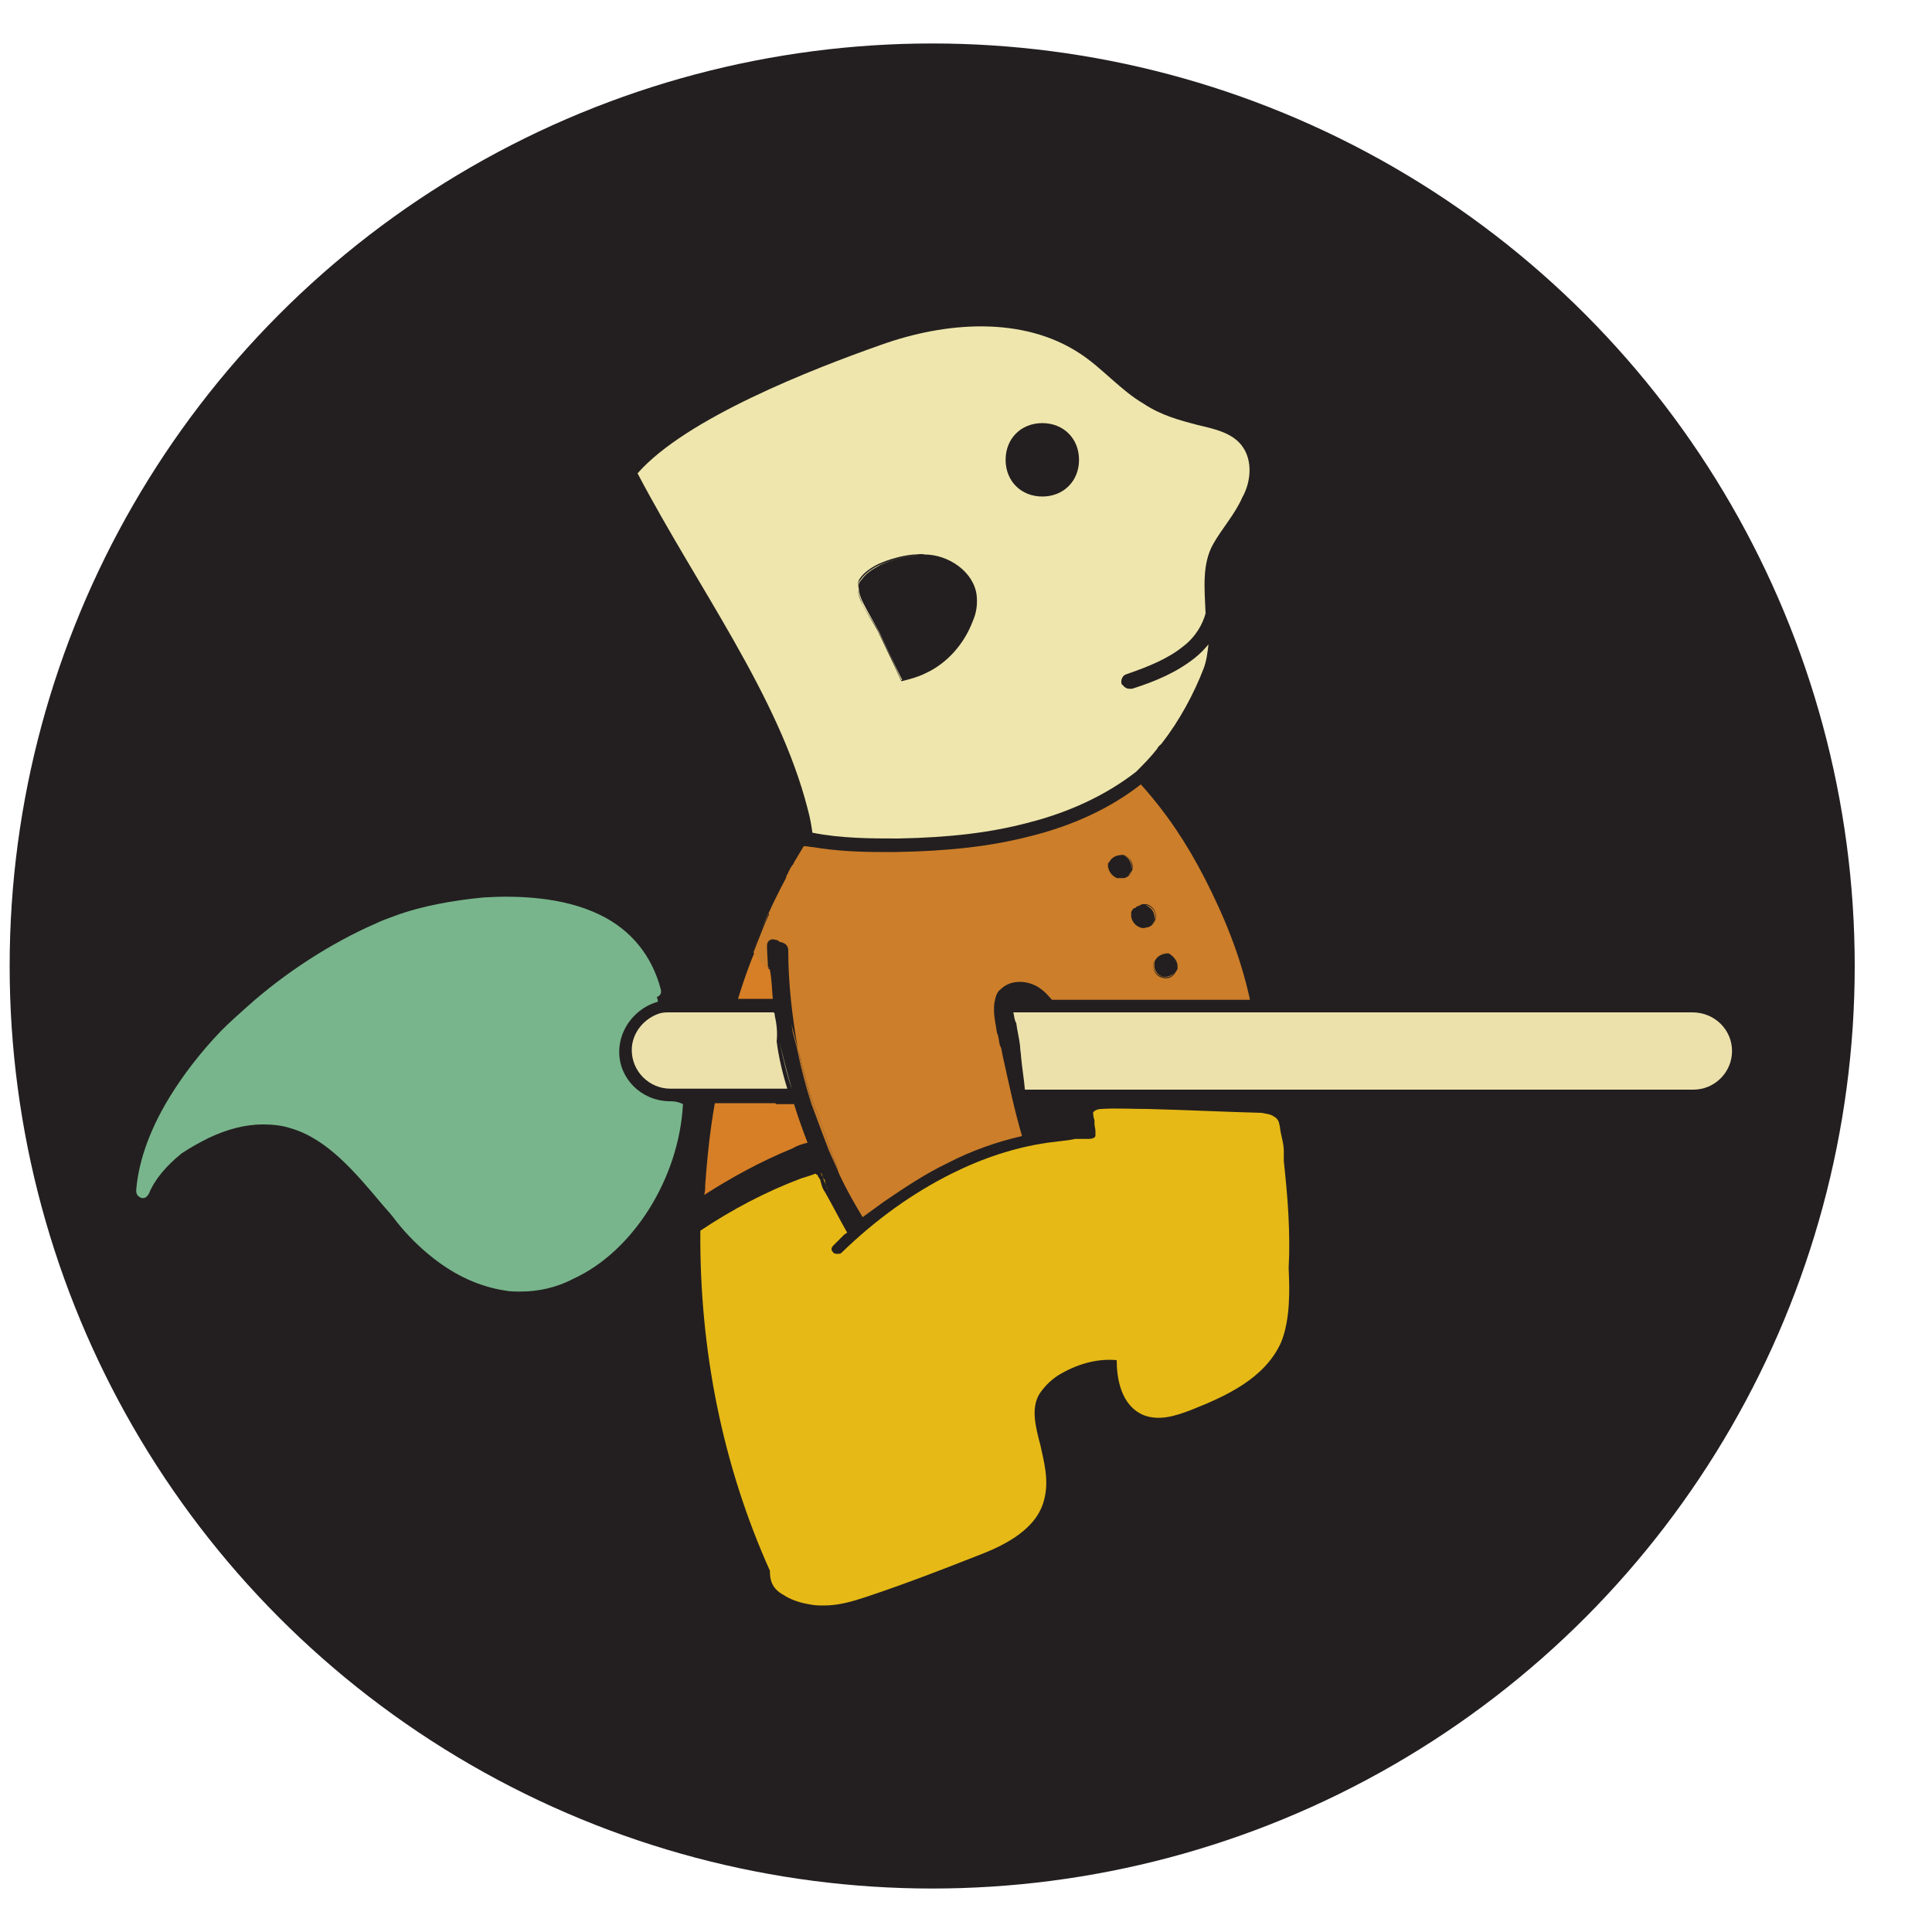
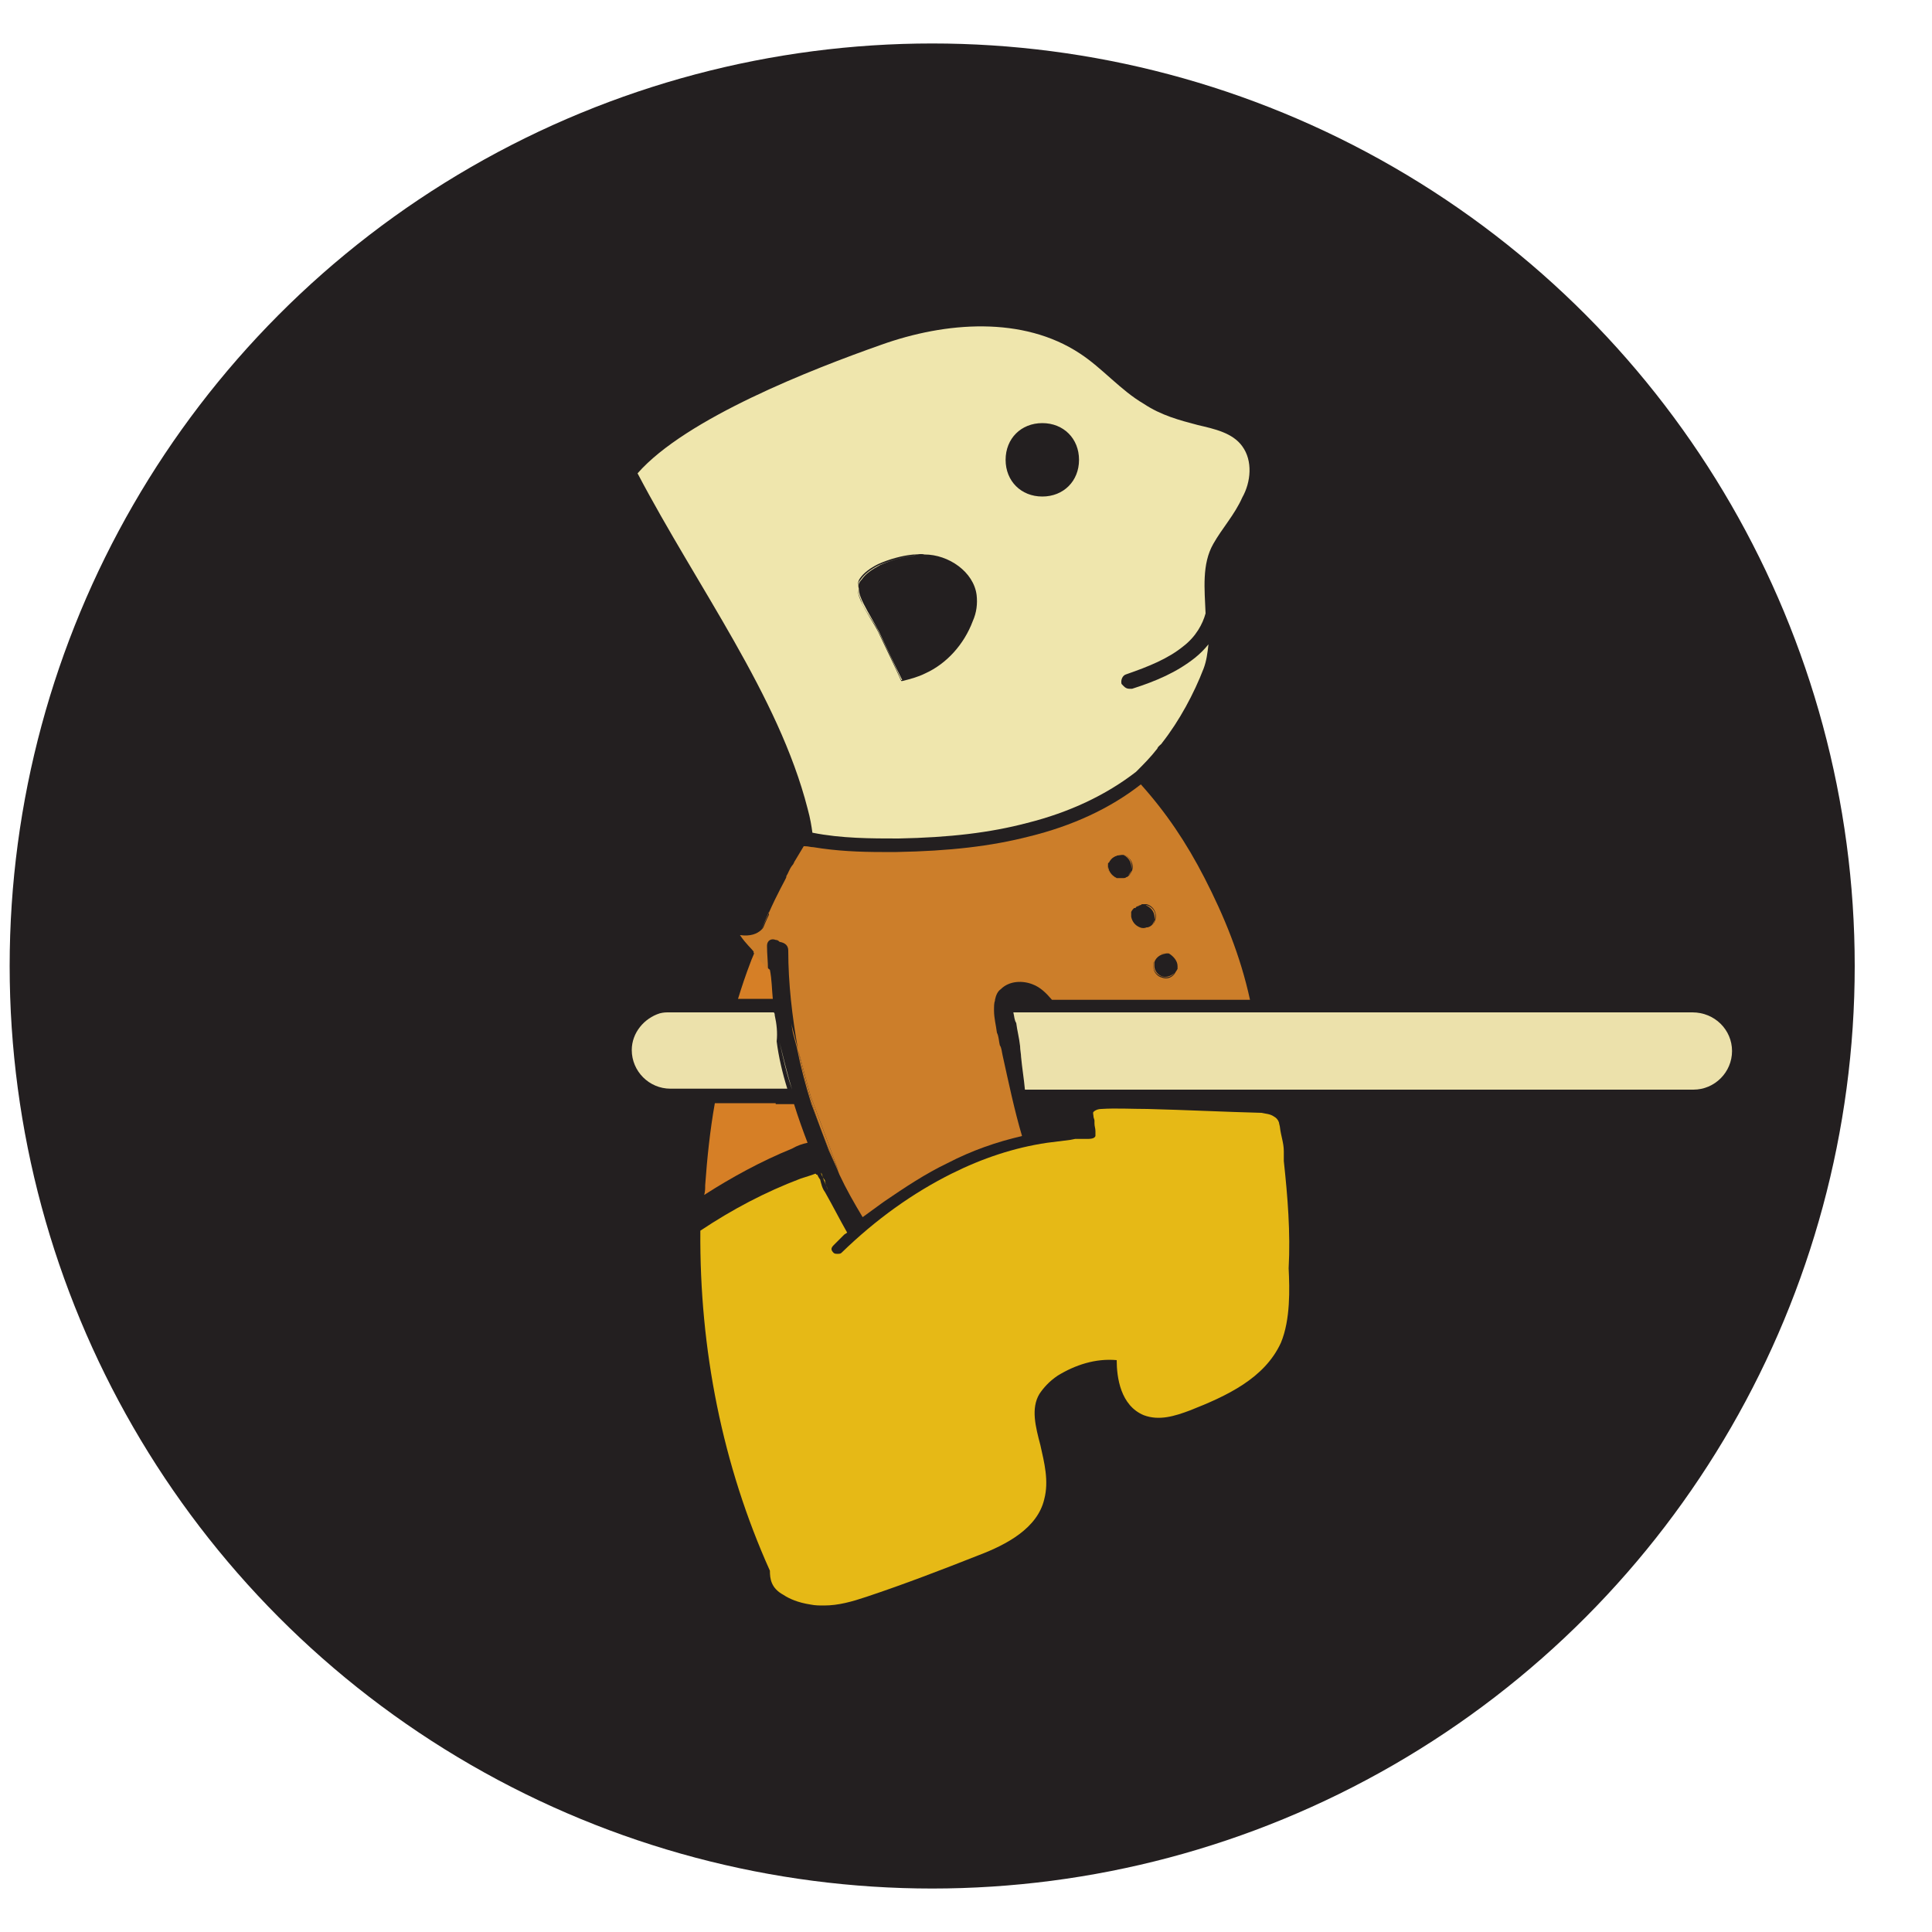
<svg xmlns="http://www.w3.org/2000/svg" version="1.1" id="Layer_1" x="0px" y="0px" viewBox="0 0 200 200" style="enable-background:new 0 0 200 200;" xml:space="preserve">
  <style type="text/css">
	.st0{fill:#231F20;}
	.st1{fill:none;}
	.st2{fill:#D67F26;}
	.st3{fill:#EFE6AD;}
	.st4{fill:#ECE1AB;}
	.st5{fill:#78B58C;}
	.st6{fill:#E6B916;}
	.st7{fill:#CC7E2A;}
</style>
  <circle id="circle" class="st0" cx="96.5" cy="100" r="95.5" />
  <path class="st1" d="M115.9,91C115.9,91,115.8,91,115.9,91C115.8,91,115.9,91,115.9,91z" />
  <path class="st1" d="M116.5,90.8c-0.1,0.1-0.2,0.1-0.4,0.1C116.3,90.9,116.4,90.9,116.5,90.8z" />
  <path class="st1" d="M101.1,61.5c0.1,0.9-0.1,1.8-0.4,2.7c-0.8,2.4-2.7,4.4-4.9,5.4c-0.7,0.4-1.5,0.6-2.3,0.7c0,0,0,0,0,0  c0.8-0.1,1.6-0.4,2.4-0.8c2.3-1,4-3,4.9-5.4c0.4-0.9,0.5-1.8,0.4-2.7c-0.4-2.4-2.9-4.2-5.4-4.2c-0.4-0.1-0.6,0-1,0  c0.3,0,0.7,0,0.9,0C98.1,57.4,100.7,59.1,101.1,61.5z" />
  <path class="st1" d="M80.7,101.1c0,0,0,0-0.1-0.1l1.5,5.9c-0.1-0.4-0.1-0.7-0.2-1.1L80.7,101.1z" />
  <path class="st1" d="M121.8,100c0,0,0,0.1,0,0.3c0,0.2-0.1,0.3-0.2,0.5c0.1-0.1,0.2-0.3,0.3-0.5c0,0,0-0.1,0-0.3  c0-0.5-0.4-1-0.9-1.3c0,0-0.1,0-0.1,0c0,0,0,0,0,0C121.4,99,121.8,99.5,121.8,100z" />
  <path class="st1" d="M116.8,90.6c-0.1,0.1-0.2,0.2-0.3,0.2C116.7,90.8,116.7,90.7,116.8,90.6z" />
  <path class="st1" d="M114.8,89.3c0,0-0.1,0.1-0.1,0.1c0,0.1,0,0.1,0,0.2C114.7,89.5,114.7,89.4,114.8,89.3  C114.7,89.3,114.8,89.3,114.8,89.3z" />
  <path class="st1" d="M118.8,96.1C118.7,96.1,118.7,96.1,118.8,96.1C118.7,96.1,118.7,96.1,118.8,96.1z" />
  <path class="st1" d="M107.9,51.4c-2.1,0-3.8-1.7-3.8-3.8C104.1,49.8,105.7,51.4,107.9,51.4z" />
  <path class="st1" d="M118.6,93.7c-0.1,0-0.2,0-0.2,0C118.5,93.7,118.6,93.7,118.6,93.7C118.7,93.7,118.6,93.7,118.6,93.7z" />
  <path class="st1" d="M117.1,94.6c0,0.2,0,0.3,0,0.5C117.1,94.9,117.1,94.7,117.1,94.6c0.1-0.2,0.2-0.3,0.3-0.4  C117.3,94.2,117.2,94.4,117.1,94.6z" />
  <path class="st1" d="M116.2,88.5c-0.1,0-0.1,0-0.2,0C116.1,88.5,116.2,88.5,116.2,88.5C116.2,88.5,116.2,88.5,116.2,88.5z" />
  <path class="st1" d="M85.8,119.1l-1.8-4.8C84.5,115.9,85.1,117.5,85.8,119.1z" />
  <path class="st1" d="M107.9,51.4c2.2,0,3.8-1.6,3.8-3.8C111.7,49.7,110,51.4,107.9,51.4z" />
-   <path class="st1" d="M118,93.7c0.1,0,0.1,0,0.2-0.1C118.1,93.7,118.1,93.7,118,93.7z" />
  <polygon class="st1" points="88.3,127.1 88.3,127.1 88.3,127.1 " />
  <path class="st1" d="M117.6,93.9C117.7,93.9,117.7,93.9,117.6,93.9C117.7,93.9,117.7,93.9,117.6,93.9z" />
  <path class="st1" d="M111.7,47.6c0-2.2-1.6-3.8-3.8-3.8C110,43.8,111.7,45.5,111.7,47.6z" />
  <path class="st1" d="M107.9,43.8c-2.2,0-3.8,1.6-3.8,3.8C104.1,45.5,105.8,43.8,107.9,43.8z" />
  <path class="st1" d="M119.5,99.6c0,0.1,0,0.3,0,0.4c0,0.5,0.4,1,0.9,1.1c0.4,0.1,0.9-0.1,1.2-0.4c0.1-0.1,0.2-0.3,0.2-0.5  c0-0.1,0-0.3,0-0.3c0-0.5-0.4-1-0.9-1.3c0,0,0,0,0,0C120.3,98.7,119.8,99,119.5,99.6z" />
  <path class="st1" d="M117.1,95c0.1,0.5,0.4,0.8,0.9,1c0.2,0.1,0.5,0.1,0.7,0c0,0,0,0,0.1,0c0.4-0.1,0.7-0.4,0.8-0.9  c0.1-0.6-0.2-1.2-0.8-1.5c-0.1,0-0.2,0-0.3,0c-0.1,0-0.1,0-0.2,0c-0.1,0-0.1,0-0.2,0.1c-0.1,0-0.2,0.1-0.3,0.1c0,0-0.1,0.1-0.1,0.1  c-0.1,0.1-0.2,0.1-0.2,0.2c-0.1,0.1-0.2,0.3-0.2,0.4C117.1,94.7,117.1,94.9,117.1,95z" />
  <path class="st1" d="M115.6,90.9c0.1,0,0.2,0.1,0.2,0.1c0,0,0,0,0,0c0.1,0,0.2,0,0.3,0c0.1,0,0.2-0.1,0.4-0.1c0,0,0,0,0,0  c0.1-0.1,0.2-0.1,0.3-0.2c0.1-0.2,0.3-0.4,0.3-0.6c0.1-0.6-0.2-1.2-0.9-1.5c-0.1,0-0.1,0-0.2,0c-0.5,0-1,0.3-1.3,0.8  c0,0,0,0.1-0.1,0.1c0,0.1,0,0.1,0,0.2C114.7,90.1,115,90.7,115.6,90.9z" />
  <path class="st1" d="M107.9,51.4c2.1,0,3.8-1.7,3.8-3.8s-1.7-3.8-3.8-3.8s-3.8,1.7-3.8,3.8S105.8,51.4,107.9,51.4z" />
  <path class="st1" d="M89.2,59.9c-0.3,0.3-0.4,0.6-0.3,0.9c0,0.5,0.3,1,0.5,1.6c0.5,1,1.3,2.2,1.6,2.9c0.8,1.8,1.6,3.4,2.4,5  c0.8-0.1,1.6-0.4,2.3-0.7c2.3-1,4.2-3,4.9-5.4c0.3-0.9,0.5-1.8,0.4-2.7c-0.4-2.4-2.9-4.2-5.4-4.2c-0.2,0-0.6,0-0.9,0  c-1.1,0.1-2.5,0.5-3.7,1C90.2,58.9,89.5,59.3,89.2,59.9z" />
  <path class="st2" d="M80.3,114.2h-4.7h-0.8H74c-0.5,2.8-0.8,5.7-1,8.5c0,0.4,0,0.6-0.1,1c2.8-1.8,5.9-3.5,9.1-4.8  c0.5-0.3,1.1-0.5,1.6-0.6c-0.5-1.3-1-2.7-1.4-4H80.3z" />
  <path class="st3" d="M84.1,86.2c3,0.6,6.1,0.6,8.9,0.6c5.3-0.1,9.5-0.6,13.3-1.6c4.4-1.1,8.2-2.9,11.3-5.3c0.8-0.8,1.5-1.5,2.2-2.4  c0.1-0.3,0.4-0.4,0.5-0.6c1.8-2.3,3.3-5.1,4.3-7.7c0.3-0.8,0.4-1.6,0.5-2.5c-0.4,0.5-0.9,1-1.4,1.4c-1.9,1.5-4,2.4-6.5,3.2  c-0.1,0-0.1,0-0.3,0c-0.4,0-0.6-0.3-0.8-0.5c-0.1-0.4,0.1-0.9,0.5-1c2.3-0.8,4.3-1.6,5.9-2.9c1.3-1,2-2.3,2.3-3.4  c-0.1-2.5-0.4-5.1,0.8-7.2c0.9-1.6,2.2-3,3-4.8c0.9-1.6,1.1-3.8,0-5.3c-1-1.4-2.9-1.8-4.6-2.2c-1.9-0.5-3.8-1-5.6-2.2  c-2.4-1.4-4.3-3.7-6.6-5.2c-5.9-3.9-13.9-3.3-20.6-0.9c-7.1,2.5-20.2,7.6-25.2,13.3C72.2,60.8,80.6,72,83.6,83.7  C83.9,84.8,84,85.5,84.1,86.2z M107.9,43.8c2.2,0,3.8,1.6,3.8,3.8s-1.6,3.8-3.8,3.8s-3.8-1.6-3.8-3.8S105.7,43.8,107.9,43.8z   M89,59.9c0.4-0.6,1.1-1.1,1.9-1.5c1.1-0.5,2.5-0.9,3.7-1c0,0,0.1,0,0.1,0c0.4,0,0.6-0.1,1,0c2.5,0,5.1,1.8,5.4,4.2  c0.1,0.9,0,1.8-0.4,2.7c-0.9,2.4-2.7,4.4-4.9,5.4c-0.8,0.4-1.6,0.6-2.4,0.8c0,0,0,0,0,0c0,0-0.1,0-0.1,0c-0.8-1.8-1.6-3.4-2.4-5.1  c-0.4-0.8-1.1-1.8-1.6-2.8c-0.3-0.6-0.5-1.1-0.5-1.6C88.8,60.5,88.8,60.2,89,59.9z" />
  <path class="st3" d="M90.9,65.3c0.8,1.6,1.6,3.3,2.4,5.1c0,0,0.1,0,0.1,0c-0.8-1.6-1.6-3.3-2.4-5c-0.4-0.8-1.1-1.9-1.6-2.9  c-0.3-0.6-0.5-1.1-0.5-1.6c-0.1-0.3,0-0.6,0.3-0.9c0.4-0.6,1-1,1.9-1.5c1.1-0.5,2.5-0.9,3.7-1c0,0-0.1,0-0.1,0  c-1.1,0.1-2.5,0.5-3.7,1c-0.8,0.4-1.5,0.9-1.9,1.5c-0.3,0.3-0.3,0.6-0.3,1c0,0.5,0.3,1,0.5,1.6C89.8,63.6,90.6,64.6,90.9,65.3z" />
  <path class="st4" d="M80.2,105.1c0-0.1,0-0.2-0.1-0.3h-0.3h-1.8h-0.4h-0.9h-0.8h-6.6c-0.4,0-0.6,0-1,0.1c-1.6,0.5-2.9,2-2.9,3.8  c0,2.2,1.8,4,4,4h0.5h4.3h0.9h0.9h0.1h3.9h1.5c-0.5-1.6-0.9-3.3-1.1-4.9C80.5,106.9,80.4,106,80.2,105.1z" />
  <path class="st4" d="M82,112.8c-0.5-1.6-0.9-3.3-1.3-4.9C81.1,109.6,81.4,111.1,82,112.8z" />
  <path class="st2" d="M78.1,98.6c-0.1,0.3-0.3,0.7-0.4,1c-0.5,1.3-0.9,2.5-1.3,3.8h0.9h0.6h0.3h1.8c-0.1-1-0.1-2-0.3-3  C79.2,100,78.7,99.4,78.1,98.6z" />
  <path class="st4" d="M175.2,104.8h-5.8h-39.2h-1h-0.6H126h-21.1c0.1,0.4,0.1,0.8,0.3,1.1c0.1,0.8,0.3,1.5,0.4,2.4  c0,0.4,0.1,0.8,0.1,1.1c0.1,1.1,0.3,2.3,0.4,3.4h19.9h4.3h0.8h0.9h36.6h6.7c2.2,0,4-1.8,4-4S177.5,104.8,175.2,104.8z" />
-   <path class="st5" d="M64.1,108.9c0-2.5,1.8-4.6,4-5.2c0-0.3-0.1-0.4-0.1-0.5c0.4-0.1,0.5-0.5,0.4-0.8c-0.9-3.4-3-6.1-6.3-7.7  c-3.9-1.9-8.7-2-12-1.8c-3.2,0.3-6.5,0.9-9.2,1.9c-0.8,0.3-1.4,0.5-2,0.8c-4.6,2-9.4,5.1-13.3,8.6c-0.9,0.8-1.8,1.6-2.7,2.5  c-2.3,2.4-4,4.7-5.3,6.8c-2.4,3.9-3.3,7.2-3.5,9.7c0,0.4,0.1,0.6,0.5,0.8c0.4,0.1,0.6-0.1,0.8-0.4c0.6-1.5,1.8-2.9,3.4-4.2  c0.9-0.6,1.8-1.1,2.8-1.6c1.9-0.9,3.8-1.4,5.6-1.4c1,0,2,0.1,2.9,0.4c3.8,1.1,6.7,4.6,9.4,7.8c0.5,0.6,1,1.1,1.5,1.8  c1.1,1.4,2.4,2.7,3.8,3.8c2.4,1.9,4.9,3,7.5,3.4c0.5,0.1,1.1,0.1,1.6,0.1c1.8,0,3.7-0.4,5.4-1.3c6.2-2.8,11-10.4,11.4-18.1  c-0.6-0.3-1-0.3-1.5-0.3C66.3,113.9,64.1,111.6,64.1,108.9z" />
  <path class="st6" d="M85,121.4c0,0.2,0.1,0.3,0.2,0.5C85.1,121.7,85.1,121.5,85,121.4z" />
  <path class="st6" d="M85.2,121.9c0.1,0.4,0.4,0.9,0.5,1.3c-0.1-0.3-0.3-0.7-0.3-1L85.2,121.9z" />
  <path id="pants" class="st6" d="M132.9,120.2c0-0.3,0-0.6,0-1c0-0.9-0.3-1.6-0.4-2.5c0-0.1-0.1-0.4-0.1-0.5  c-0.1-0.3-0.3-0.5-0.5-0.6c-0.4-0.3-0.9-0.3-1.3-0.4c-3.9-0.1-7.8-0.3-11.8-0.4c-1.6,0-3.3-0.1-4.8,0c-0.3,0-0.6,0.1-0.8,0.3  c-0.1,0.1,0,0.3,0,0.5c0,0.1,0.1,0.3,0.1,0.4c0,0.1,0,0.1,0,0.3c0,0.3,0.1,0.5,0.1,0.8c0,0.1,0,0.4,0,0.5c-0.1,0.3-0.6,0.3-0.9,0.3  h-0.3c0,0-0.1,0-0.3,0c-0.3,0-0.4,0-0.6,0l-0.5,0.1l-2.4,0.3c-3.4,0.5-6.7,1.6-9.9,3.2c-4,2-7.8,4.7-11.4,8.2  c-0.1,0.1-0.3,0.1-0.4,0.1c-0.1,0-0.3,0-0.4-0.1c-0.3-0.3-0.3-0.5,0-0.8c0.4-0.4,0.8-0.8,1.1-1.1l0.3-0.2c0,0,0,0,0,0  c-0.8-1.4-1.5-2.8-2.3-4.2c-0.3-0.4-0.4-0.9-0.5-1.3c-0.1-0.1-0.2-0.3-0.3-0.5h-0.1c0,0,0-0.1-0.1-0.1c-0.5,0.2-0.9,0.3-1.5,0.5  c-3.7,1.4-7.1,3.2-10.4,5.4c-0.1,12.3,2.3,24.3,7.2,35.2c0,0.8,0.1,1.8,1.4,2.5c0.6,0.4,1.5,0.8,2.8,1c0.5,0.1,0.9,0.1,1.4,0.1  c1.5,0,2.9-0.4,4.4-0.9c3.9-1.3,7.8-2.8,11.6-4.3c2.9-1.1,6.1-2.8,6.8-5.8c0.5-1.9,0-3.8-0.4-5.6c-0.5-1.9-1-3.8-0.1-5.3  c0.4-0.6,1-1.3,1.9-1.9c1.8-1.1,3.9-1.8,6.1-1.6c0,1.8,0.4,4.7,2.8,5.7c1.6,0.6,3.2,0.1,4.8-0.5c3.8-1.5,7.7-3.3,9.4-7  c1-2.4,0.9-5.6,0.8-7.7C133.6,127.6,133.3,123.9,132.9,120.2z" />
  <path class="st7" d="M81.6,98.4c0,3.4,0.4,6.8,1,10.2l1.3,4.8l2.9,7.8c-1.9-4-3.3-8.2-4.2-12.6l-0.7-2.7c0.1,0.4,0.1,0.7,0.2,1.1  l0.4,1.5c0.4,2,0.9,3.9,1.5,5.8l1.8,4.8c0.3,0.7,0.6,1.3,0.9,2l0.2,0.5c0.7,1.5,1.5,2.9,2.4,4.4l2.2-1.6c2.2-1.5,4.3-2.9,6.6-4  c2.5-1.3,5.1-2.2,7.7-2.8c-0.8-2.7-1.4-5.6-2-8.3c-0.1-0.4-0.1-0.8-0.3-1.1c-0.1-0.4-0.1-0.9-0.3-1.3c-0.1-0.8-0.3-1.5-0.3-2.3  c0-0.4,0-0.8,0.1-1v-0.1c0.1-0.5,0.3-0.9,0.6-1.1c0.9-0.9,2.3-0.9,3.3-0.5c0.8,0.3,1.4,0.9,2,1.6h2h16.7h0.8h1  c-1-4.6-2.7-8.7-4.7-12.6c-1.9-3.7-4-6.8-6.6-9.7c-3.2,2.5-7.1,4.3-11.6,5.4c-3.9,1-8.2,1.5-13.7,1.6c-0.5,0-1,0-1.5,0  c-2.3,0-4.7-0.1-7.1-0.5c-0.3,0-0.5-0.1-0.9-0.1h-0.1c-0.3,0.5-0.6,1-0.9,1.5c-0.1,0.1-0.1,0.3-0.3,0.5c-0.3,0.4-0.4,0.8-0.6,1.1  c0,0,0,0,0,0.1c-0.1,0.3-0.9,1.6-1.9,3.9c-0.5,1.1-1,2.4-1.6,3.9c0,0,0,0,0,0c0.6-1.4,1.1-2.9,1.7-4.2c0,0.1,0,0.1,0,0.3  c-0.5,1-1,2.4-1.6,3.9c0.6,0.9,1.3,1.4,1.5,1.8c0-0.9-0.1-1.6-0.1-2.5c0-0.5,0.4-0.8,0.9-0.6c0.2,0,0.3,0.1,0.4,0.2  C81.3,97.6,81.6,97.9,81.6,98.4z M120.9,98.7c0,0,0.1,0,0.1,0c0.5,0.3,0.9,0.8,0.9,1.3c0,0.1,0,0.3,0,0.3c-0.1,0.2-0.2,0.3-0.3,0.5  c-0.3,0.4-0.8,0.6-1.3,0.4c-0.5-0.1-0.9-0.6-0.9-1.1c0-0.1,0-0.3,0-0.4C119.5,98.9,120.3,98.5,120.9,98.7z M117.6,93.9  C117.7,93.9,117.7,93.9,117.6,93.9c0.2-0.1,0.3-0.2,0.4-0.2c0.1,0,0.1,0,0.2-0.1c0.1,0,0.1,0,0.2,0c0.1,0,0.2,0,0.2,0c0,0,0,0,0,0  c0,0,0,0,0.1,0c0.7,0.2,1.1,0.9,0.9,1.6c-0.1,0.4-0.4,0.7-0.8,0.8c0,0,0,0-0.1,0c-0.2,0.1-0.5,0.1-0.7,0c-0.5-0.2-0.8-0.6-0.9-1.1  c0-0.2,0-0.3,0-0.5c0.1-0.2,0.2-0.3,0.3-0.4C117.5,94,117.6,94,117.6,93.9z M114.7,89.4c0,0,0-0.1,0.1-0.1c0.2-0.5,0.7-0.8,1.3-0.8  c0.1,0,0.1,0,0.2,0c0,0,0,0,0,0c0,0,0,0,0,0c0.7,0.2,1.1,0.9,0.9,1.6c-0.1,0.2-0.2,0.4-0.3,0.5c-0.1,0.1-0.2,0.2-0.3,0.2  c0,0,0,0,0,0c-0.1,0.1-0.2,0.1-0.4,0.1c-0.1,0-0.2,0-0.3,0c0,0,0,0,0,0c-0.1,0-0.2,0-0.3,0c-0.6-0.2-1-0.8-0.9-1.4  C114.7,89.5,114.7,89.4,114.7,89.4z" />
  <path class="st7" d="M119.4,100c0,0.5,0.4,1,0.9,1.1c0.5,0.2,1,0,1.3-0.4c-0.3,0.3-0.8,0.5-1.2,0.4c-0.5-0.1-0.9-0.6-0.9-1.1  c0-0.1,0-0.3,0-0.4c0.2-0.6,0.8-0.9,1.4-0.9c-0.6-0.2-1.4,0.1-1.5,0.9C119.4,99.7,119.4,99.9,119.4,100z" />
  <path class="st7" d="M119.5,95.2c-0.1,0.5-0.4,0.8-0.8,0.9C119.1,96,119.5,95.7,119.5,95.2c0.3-0.6-0.1-1.3-0.8-1.5c0,0,0,0-0.1,0  C119.3,94,119.6,94.6,119.5,95.2z" />
  <path class="st7" d="M117.7,93.8c0.1-0.1,0.2-0.1,0.3-0.1C117.9,93.8,117.8,93.8,117.7,93.8z" />
  <path class="st7" d="M118,96.1c-0.5-0.2-0.8-0.6-0.9-1C117.2,95.5,117.5,96,118,96.1c0.2,0.1,0.5,0.1,0.7,0  C118.5,96.2,118.2,96.2,118,96.1z" />
  <path class="st7" d="M117.4,94.1c0.1-0.1,0.2-0.1,0.2-0.2C117.6,94,117.5,94,117.4,94.1z" />
  <path class="st7" d="M118.2,93.7c0.1,0,0.1,0,0.2,0C118.3,93.7,118.3,93.7,118.2,93.7z" />
  <path class="st7" d="M117.1,90c0,0.2-0.1,0.4-0.3,0.6C117,90.5,117.1,90.3,117.1,90c0.2-0.6-0.1-1.3-0.8-1.5c0,0,0,0,0,0  C116.9,88.8,117.2,89.4,117.1,90z" />
  <path class="st7" d="M115.6,90.9c0.1,0,0.2,0,0.3,0C115.8,90.9,115.7,90.9,115.6,90.9c-0.6-0.3-0.9-0.8-0.9-1.4  C114.6,90.2,115,90.8,115.6,90.9z" />
  <path class="st7" d="M116.1,88.5c-0.6-0.1-1.1,0.2-1.3,0.8C115,88.8,115.5,88.5,116.1,88.5z" />
  <path class="st7" d="M116.6,90.8C116.5,90.8,116.5,90.8,116.6,90.8C116.5,90.8,116.5,90.8,116.6,90.8z" />
  <path class="st7" d="M115.9,91c0.1,0,0.2,0,0.3,0C116.1,91,116,91,115.9,91z" />
  <path class="st7" d="M83.9,113.4l-1.3-4.8c0.9,4.4,2.3,8.6,4.2,12.6L83.9,113.4z" />
-   <path class="st7" d="M79.8,94.7c0-0.1,0-0.1,0-0.3c-0.6,1.3-1.2,2.8-1.7,4.2c0.6,0.7,1.1,1.4,1.6,1.7c-0.3-0.4-0.9-0.9-1.5-1.8  C78.8,97.1,79.3,95.7,79.8,94.7z" />
+   <path class="st7" d="M79.8,94.7c0-0.1,0-0.1,0-0.3c-0.6,1.3-1.2,2.8-1.7,4.2c-0.3-0.4-0.9-0.9-1.5-1.8  C78.8,97.1,79.3,95.7,79.8,94.7z" />
</svg>